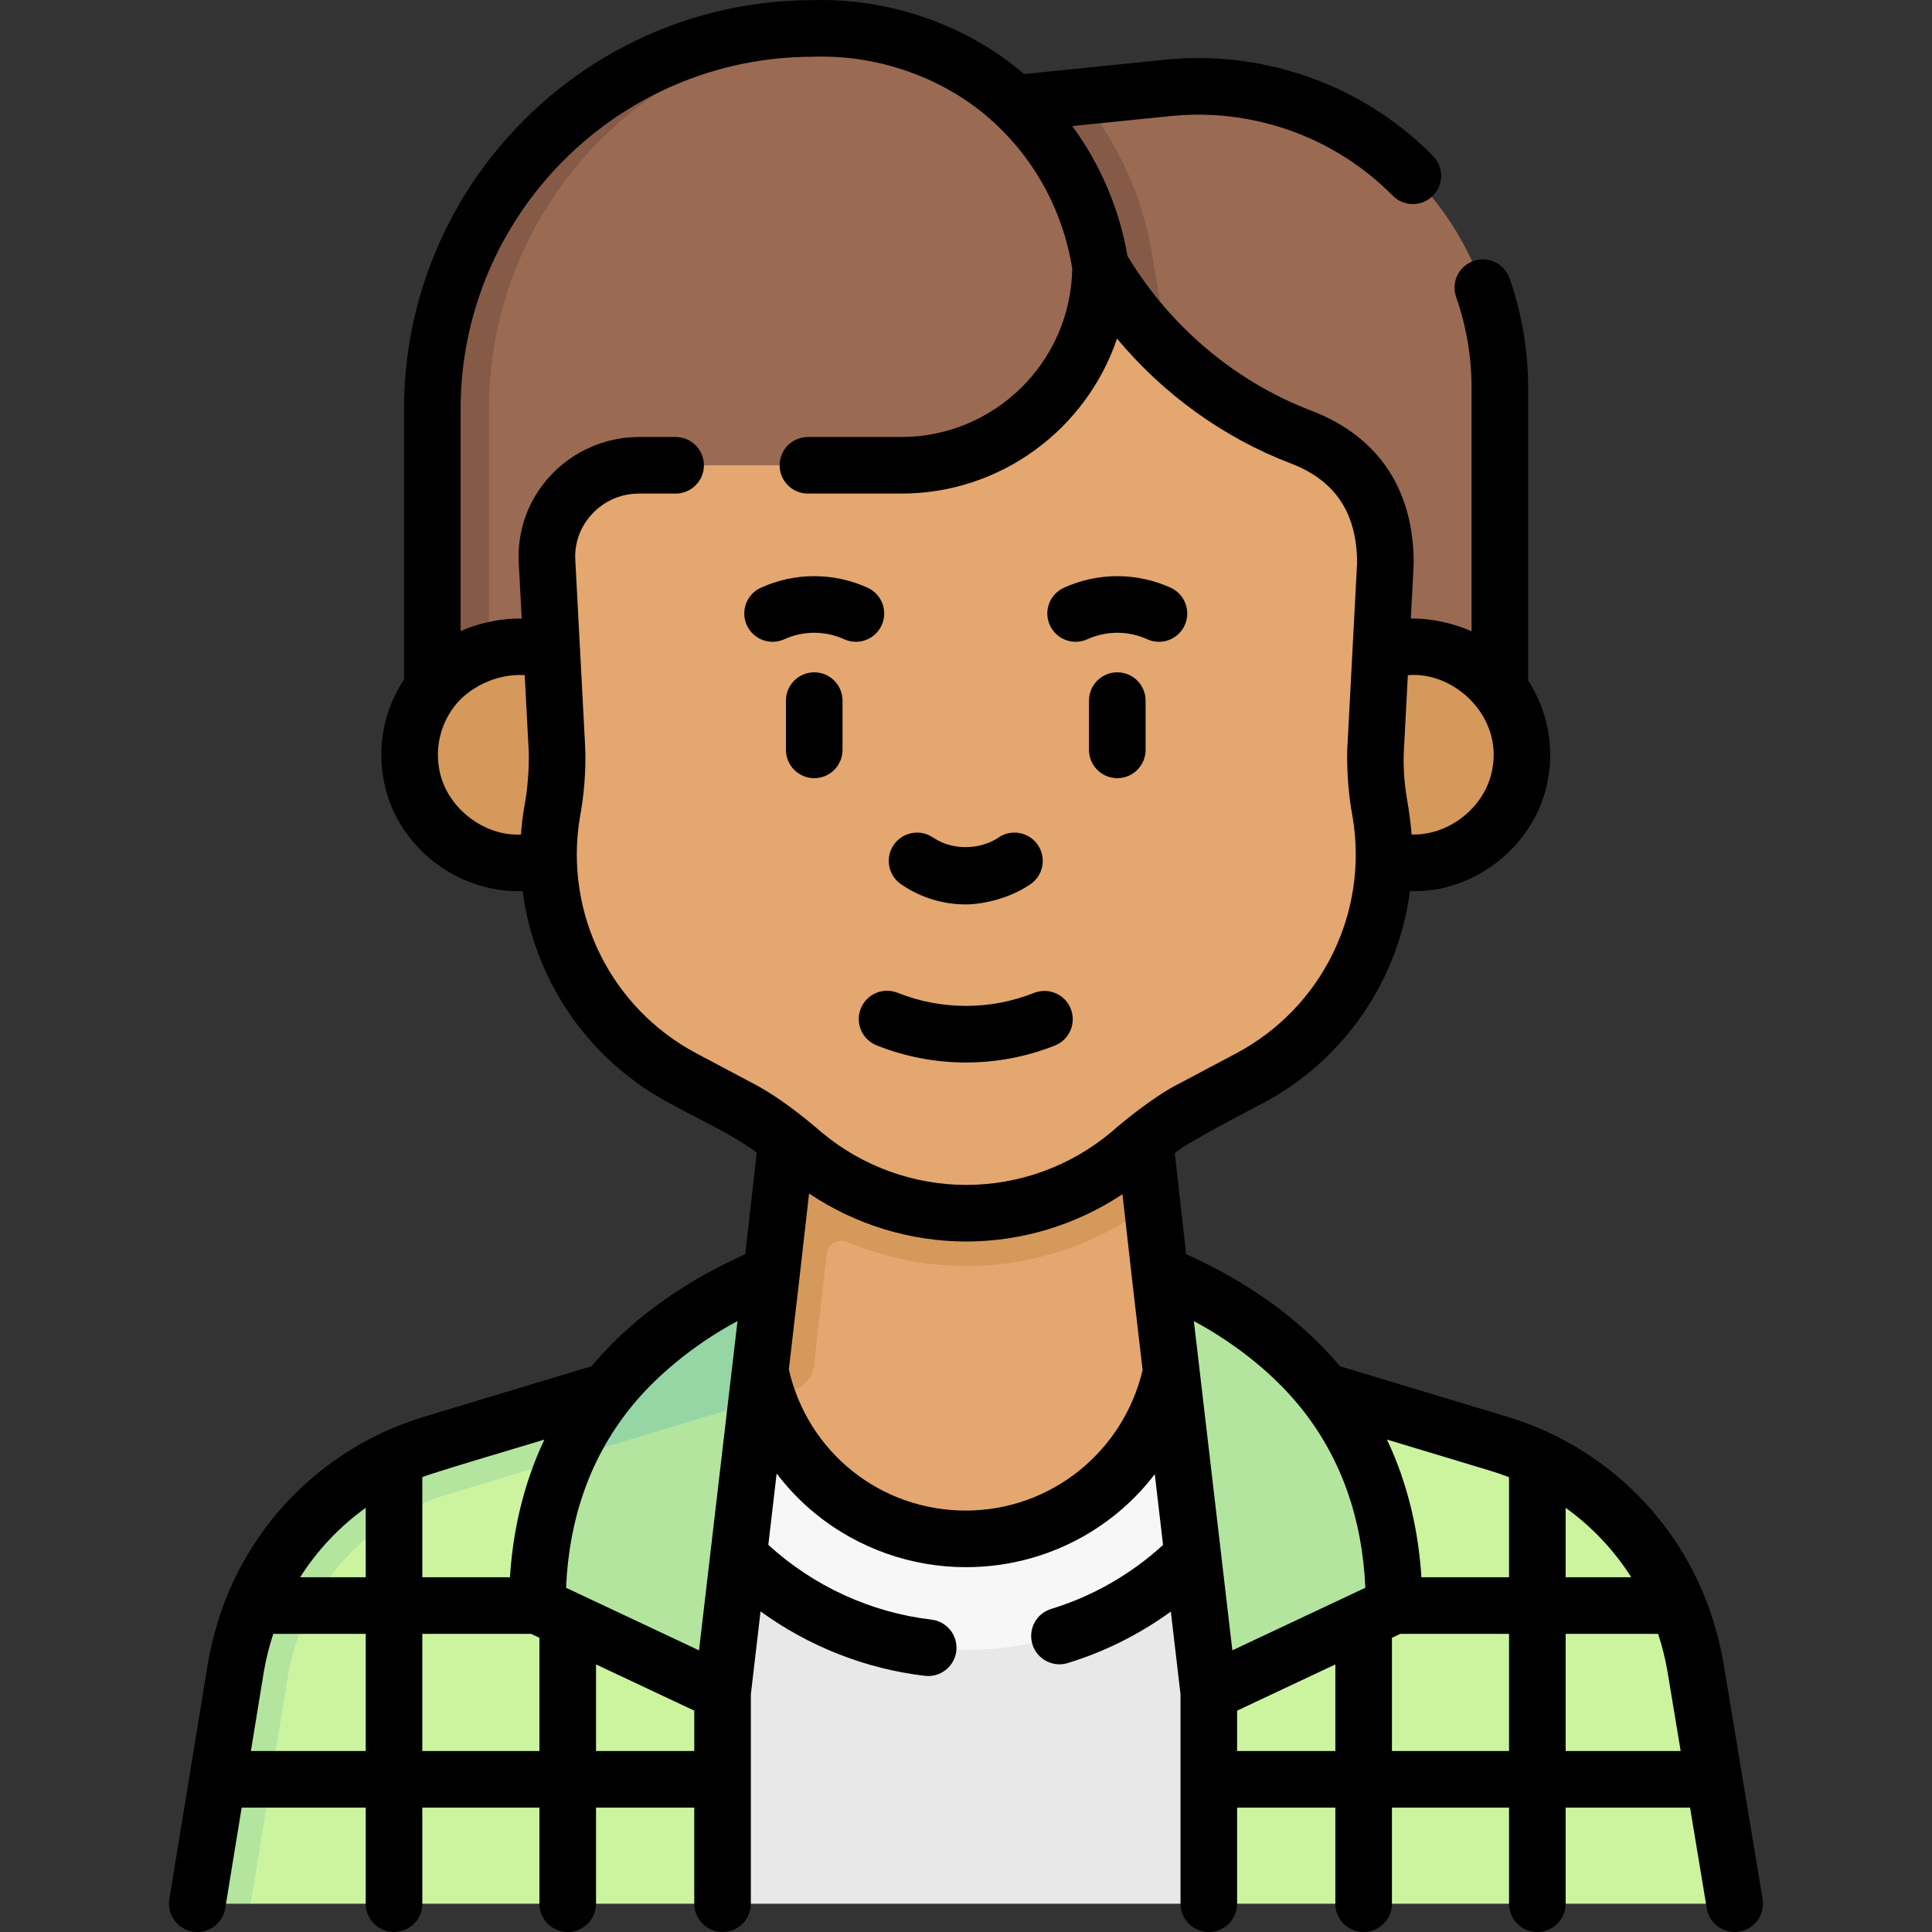
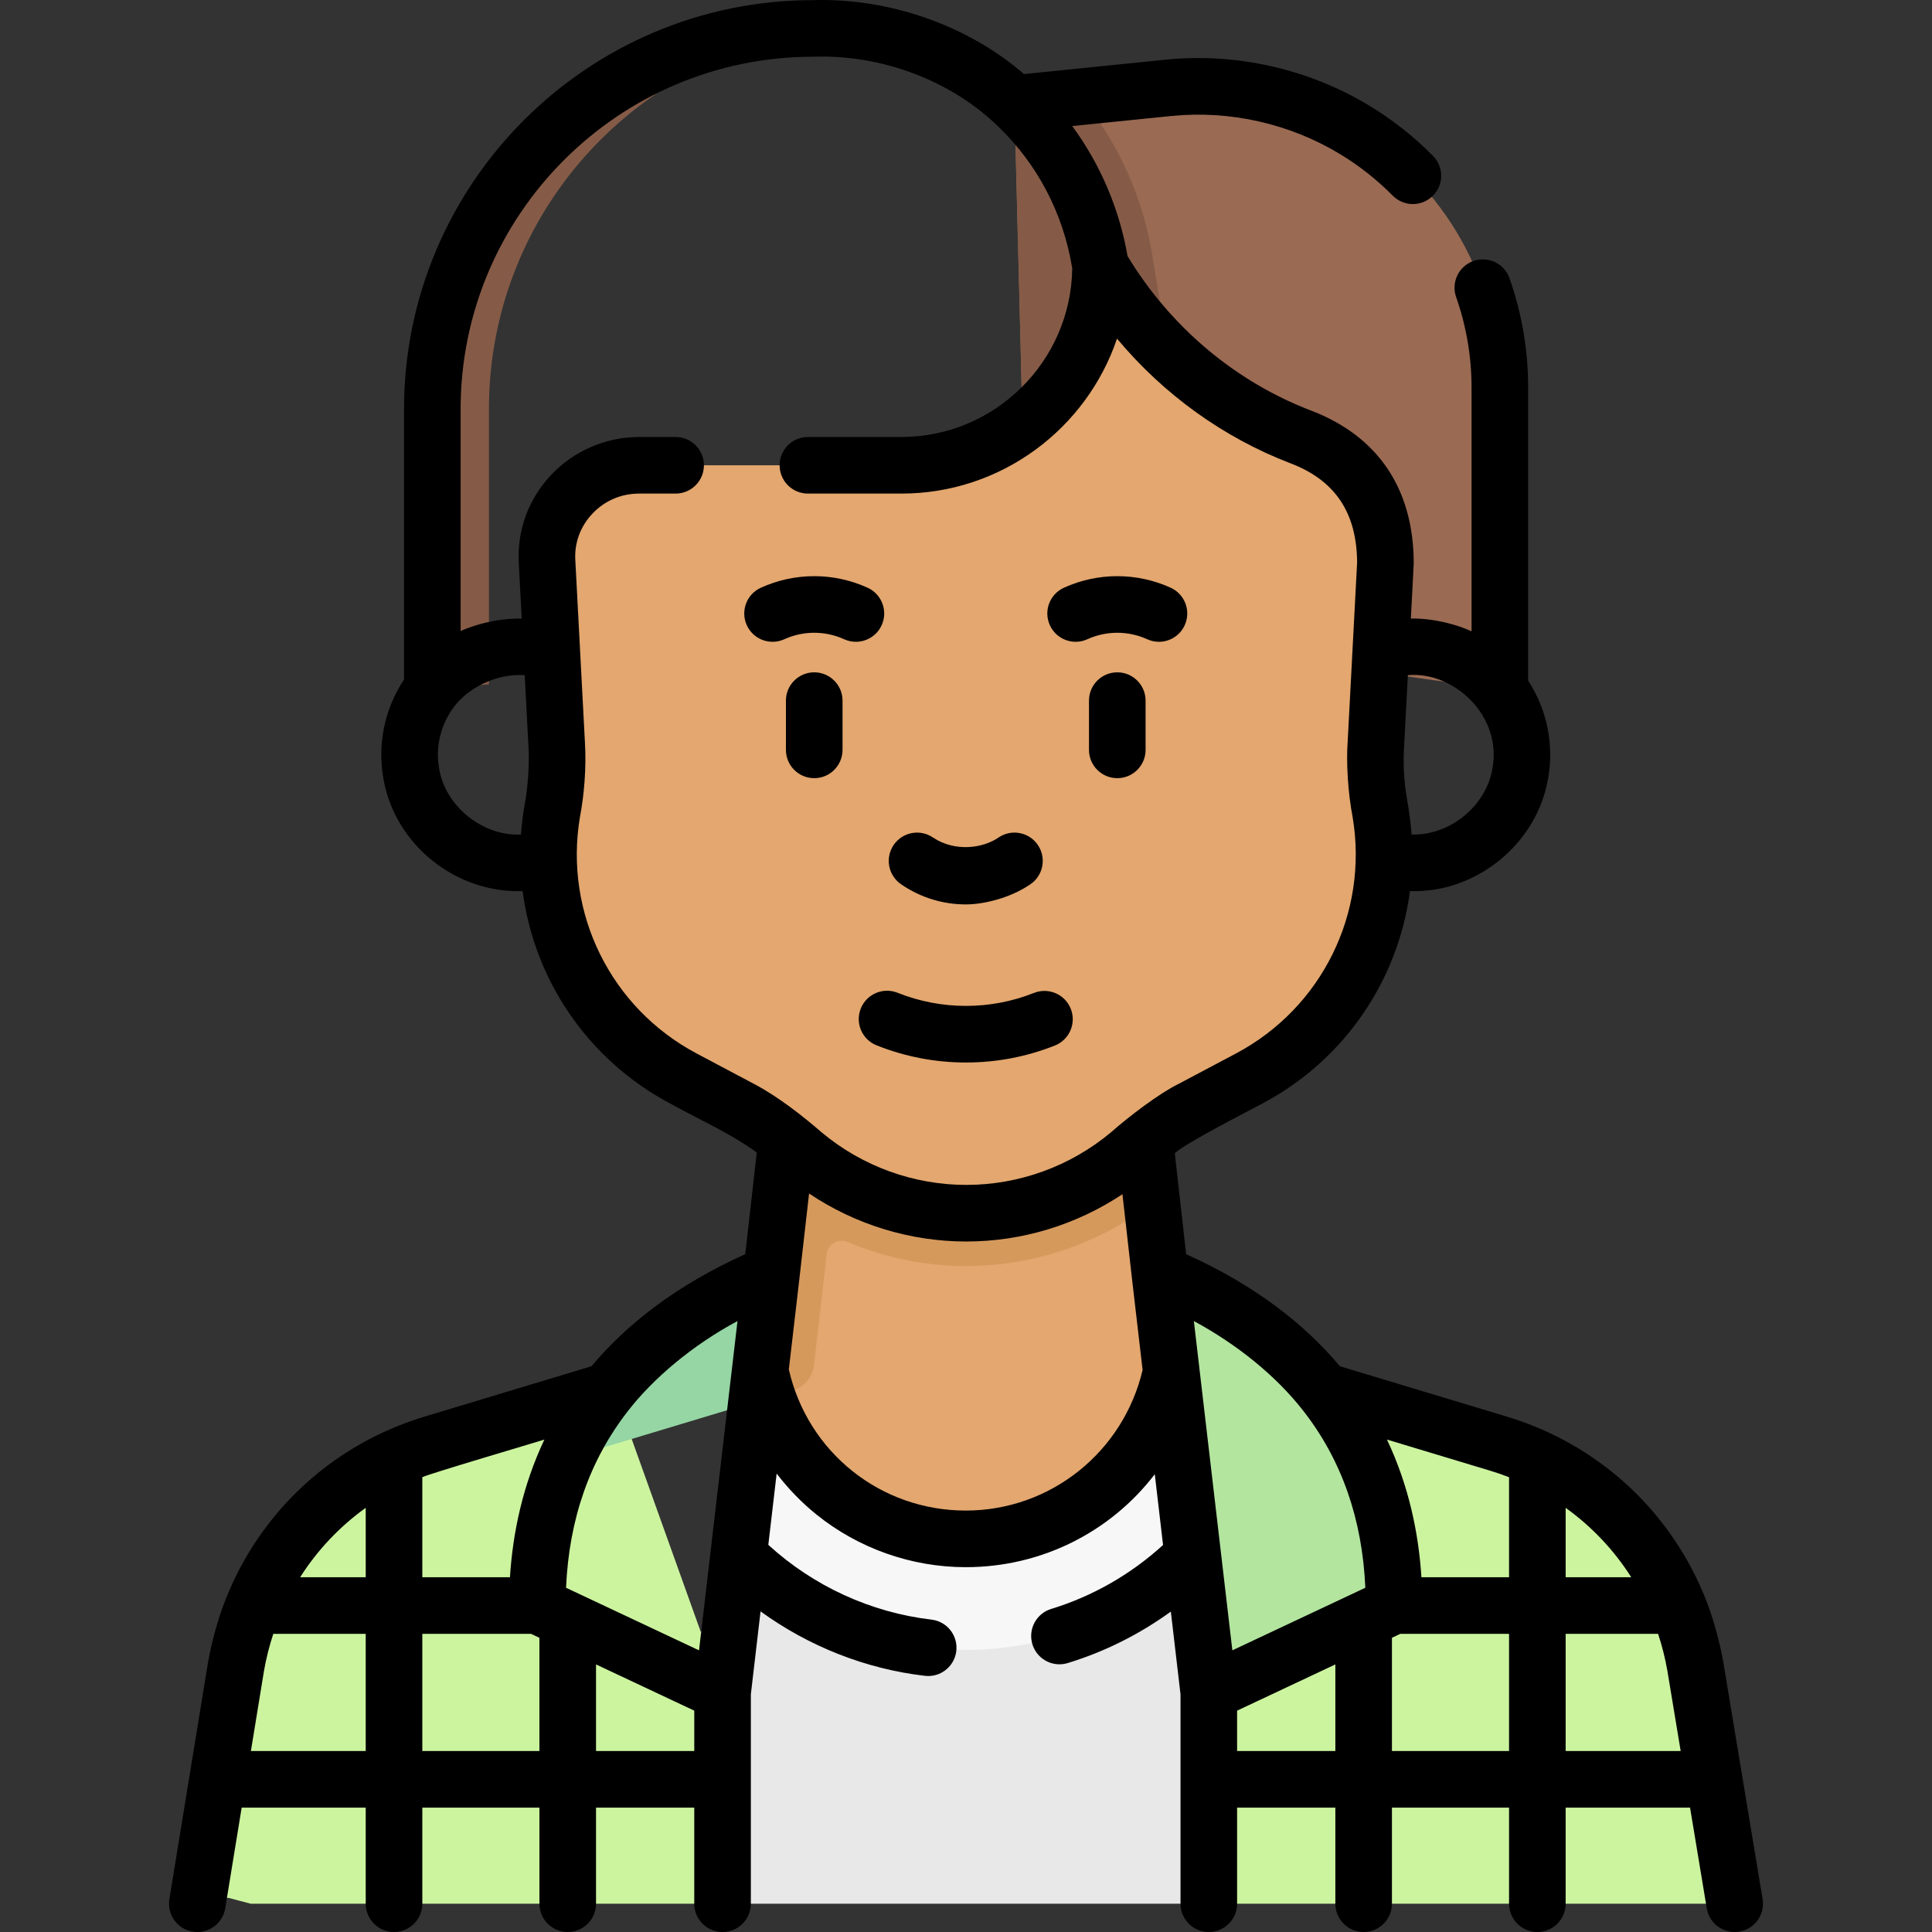
<svg xmlns="http://www.w3.org/2000/svg" id="Capa_1" enable-background="new 0 0 512.036 512.036" height="512" viewBox="0 0 512.036 512.036" width="512">
  <rect x="0" y="0" width="512.036" height="512.036" fill="#333333" stroke="none" />
  <g>
    <g>
      <path d="m193.444 412.828c15.344 15.115 39.335 27.186 62.574 27.186 23.229 0 46.679-12.084 62.021-27.186l-7.213-51.452c-5.783 24.519-28.523 42.243-54.809 42.243-26.422 0-49.655-17.53-55.298-42.243z" fill="#f8f7f7" />
      <path d="m191.5 504.535h128.819l18.036-58.181-22.777-33.505c-15.343 15.102-36.395 24.42-59.624 24.42-23.24 0-44.302-9.327-59.646-24.441l-20.141 37.611z" fill="#e8e8e8" />
      <path d="m191.5 504.535v-25.46l-2.397-5.997 2.397-9.003v-15.463l-27.929-77.967-45.957 14.773c-27.102 8.178-46.215 29.904-51.064 57.872l-10.851 53.915c-.497 3.043 1.852 5.805 4.935 5.805l5.784 1.524h30.51l7.835-3.713 7.165 3.713h31.04l8.093-3.713 6.907 3.713h33.532z" fill="#ccf49f" />
-       <path d="m161.188 368.595c-4.56 5.71-8.14 11.72-10.9 17.91l-31.55 9.52c-22.15 6.68-38.38 25.03-42.37 47.9l-9.95 60.61h-8.24c-3.08 0-5.43-2.76-4.94-5.81l3.209-19.65 5.252-7.5-2.802-7.5 3.671-22.48c.506-2.92 1.179-5.783 2.01-8.58l7.908-6.852-1.613-8.15c6.194-11.179 15.16-20.625 26.054-27.378l7.501-1.089 7.498-6.034c.915-.316 1.839-.614 2.772-.895z" fill="#b3e59f" />
      <path d="m320.319 504.535v-25.46l5.379-8.104-5.379-6.896v-15.463l30.31-80.022 46.495 14.029c.931.281 1.853.579 2.767.894l5.935 6.841 9.064.282c10.894 6.753 19.862 16.198 26.056 27.376l-1.631 8.342 7.927 6.66c.83 2.796 1.503 5.658 2.009 8.577l3.669 22.484-2.372 7.811 4.82 7.189 3.208 19.654c.497 3.043-1.852 5.805-4.935 5.805h-38.751l-8.001-2.415-6.999 2.415h-31.04l-7.28-3.053-7.72 3.053h-33.531z" fill="#ccf49f" />
      <path d="m307.337 337.535 12.983 111.077 46.757-22.003c1.445-.68 2.334-2.154 2.297-3.751-.753-31.98-15.317-65.856-62.037-85.323z" fill="#b3e59f" />
      <path d="m212.935 302.702-.172 34.834-11.454 27.157c5.643 24.712 28.224 43.151 54.646 43.151 26.285 0 48.812-18.301 54.596-42.82l-3.162-27.489-2.087-18.609-4.624-15.747z" fill="#e3a76f" />
-       <path d="m201.308 342.227-.784 29.169-9.025 77.216-46.757-22.003c-1.445-.68-2.334-2.154-2.297-3.751.285-12.143 2.562-24.559 7.835-36.356z" fill="#b3e59f" />
      <path d="m305.301 318.926-2.581-22.018h-93.702l-4.62 40.619-11.635 13.594 8.545 13.575c.46 2.03 1.04 4.01 1.73 5.95l7.06-2.13c3.059-.923 5.275-3.577 5.638-6.751l3.358-29.378c.302-2.641 3.051-4.267 5.501-3.236 9.91 4.173 20.623 6.384 31.504 6.384 17.779 0 35.102-5.879 49.202-16.609z" fill="#d6995c" />
      <path d="m204.478 337.535-3.17 27.16-.79 6.7-34.35 10.35-.93.28-9.83 2.93-5.12 1.55c2.76-6.19 6.34-12.2 10.9-17.91 9.63-12.1 23.61-22.85 43.29-31.06z" fill="#95d6a4" />
      <path d="m307.388 337.535-3.852-34.356-95.117-.477-3.936 34.834-2.186 18.706-41.097 12.374-.01-.026-46.495 14.029c-27.102 8.178-47.278 31.003-52.127 58.972l-9.325 57.138c-.497 3.043 1.852 5.805 4.935 5.805h133.322l54.795-71.52-7.521-27.868c5.43 1.745 11.205 2.696 17.18 2.696 26.285 0 48.812-18.301 54.596-42.82z" fill="none" />
      <path d="m397.503 182.734v-80.039c0-27.915-14.584-53.802-38.459-68.267-14.827-8.983-32.175-12.895-49.422-11.144l-23.245 2.36-8.807 3.435-8.71-1.657 3.476 137.742z" fill="#9a6a53" />
      <path d="m322.438 172.195-50.1-7.03-3.48-137.74 17.52-1.783c10.05 12.2 16.71 26.953 19.14 42.743z" fill="#855b47" />
-       <path d="m118.601 182.206-1.625-73.469c-.001-55.737 42.747-100.787 98.484-100.787h2.792c1.695 0 3.417-.358 5.086-.245 34.458 2.325 63.069 28.286 68.352 62.868l15.828 97.143z" fill="#9a6a53" />
      <path d="m223.931 7.747c-52.69 3.37-94.353 47.168-94.353 100.708v72.91l-15 1.15v-74.06c0-55.74 45.18-100.92 100.92-100.92h2.79c1.9 0 3.773.072 5.643.212z" fill="#855b47" />
-       <path d="m374.731 228.665h-237.554c-13.821 0-25.666-9.878-28.148-23.474-3.208-17.571 10.287-33.754 28.148-33.754h237.554c17.861 0 31.357 16.183 28.148 33.754-2.482 13.596-14.327 23.474-28.148 23.474z" fill="#d6995c" />
      <path d="m291.69 70.573c12.113 20.621 30.762 36.707 53.102 45.246 11.631 4.446 22.384 13.868 22.384 33.512l-2.516 47.707c-.347 5.195-.088 10.412.769 15.547l.465 2.785c4.765 28.526-9.254 56.902-34.805 70.451l-15.288 8.107c-4.104 2.176-7.971 4.772-11.539 7.746l-5.14 4.283c-12.079 10.066-27.305 15.578-43.028 15.578-15.723 0-30.951-5.514-43.03-15.58l-4.276-3.563c-4.432-3.694-8.298-6.288-12.402-8.464l-15.288-8.107c-25.551-13.55-39.569-41.925-34.805-70.451l.465-2.785c.858-5.135 1.116-10.352.769-15.547l-2.516-47.707c-.006-.089-.012-.179-.018-.268-.902-13.976 10.356-25.749 24.361-25.749h69.523c29.143 0 52.776-23.602 52.813-52.741z" fill="#e3a76f" />
    </g>
    <g>
      <path d="m215.794 178.186c-4.142 0-7.5 3.358-7.5 7.5v13.052c0 4.142 3.358 7.5 7.5 7.5s7.5-3.358 7.5-7.5v-13.052c0-4.143-3.358-7.5-7.5-7.5z" />
      <path d="m233.666 165.697c1.714-3.771.047-8.217-3.724-9.931-8.991-4.087-19.304-4.087-28.295 0-3.771 1.714-5.438 6.16-3.724 9.931s6.16 5.439 9.931 3.724c5.046-2.293 10.835-2.293 15.881 0 1.006.458 2.061.674 3.099.674 2.851.001 5.576-1.634 6.832-4.398z" />
      <path d="m296.114 178.186c-4.142 0-7.5 3.358-7.5 7.5v13.052c0 4.142 3.358 7.5 7.5 7.5s7.5-3.358 7.5-7.5v-13.052c0-4.143-3.358-7.5-7.5-7.5z" />
      <path d="m313.986 165.697c1.714-3.771.047-8.217-3.724-9.931-8.991-4.087-19.304-4.087-28.295 0-3.771 1.714-5.438 6.16-3.724 9.931 1.713 3.771 6.161 5.439 9.931 3.724 5.046-2.293 10.835-2.293 15.881 0 1.006.458 2.061.674 3.099.674 2.85.001 5.575-1.634 6.832-4.398z" />
      <path d="m238.789 234.338c5.174 3.568 11.159 5.358 17.152 5.358 4.375.017 11.502-1.519 16.985-5.231 3.48-2.246 4.481-6.888 2.235-10.368-2.247-3.481-6.89-4.482-10.368-2.235-4.186 2.977-11.664 4.004-17.489.127-3.41-2.352-8.081-1.493-10.432 1.917s-1.493 8.08 1.917 10.432z" />
      <path d="m274.049 263.151c-5.765 2.284-11.833 3.442-18.036 3.442-6.24 0-12.343-1.172-18.139-3.483-3.848-1.535-8.211.341-9.745 4.189s.341 8.21 4.189 9.745c7.571 3.019 15.543 4.549 23.694 4.549 8.102 0 16.029-1.513 23.561-4.496 3.851-1.526 5.736-5.884 4.211-9.735s-5.884-5.734-9.735-4.211z" />
      <path d="m467.141 503.308-10.448-62.998c-.867-4.843-2.737-12.251-5.427-18.409-9.426-22.189-28.148-39.288-51.923-46.462l-44.227-13.345c-9.396-11.199-22.55-21.493-40.758-29.705l-3.001-26.766c3.102-2.811 19.192-10.991 23.246-13.177 21.79-11.555 35.998-32.73 39.075-56.281 17.217.626 33.489-12.211 36.579-29.627 1.672-9.156-.241-18.478-5.254-26.172v-77.672c0-9.884-1.66-19.62-4.933-28.936-1.374-3.907-5.655-5.96-9.562-4.59-3.908 1.373-5.963 5.654-4.59 9.562 2.71 7.715 4.085 15.777 4.085 23.964v64.622c-3.686-1.726-10.094-3.515-16.088-3.379.039-.909.762-14.099.76-14.607 0-19.703-9.408-33.713-27.206-40.518-20.081-7.675-37.3-22.199-48.642-40.951-2.168-12.533-7.21-24.32-14.653-34.458l26.206-2.66c15.53-1.574 31.43 2.01 44.777 10.097 5.088 3.083 9.785 6.788 13.96 11.011 1.467 1.484 3.4 2.228 5.334 2.228 1.904 0 3.811-.721 5.272-2.166 2.946-2.912 2.974-7.661.062-10.606-5.042-5.101-10.712-9.574-16.855-13.295-16.117-9.764-35.319-14.093-54.065-12.191l-37.484 3.805c-14.884-12.923-35.758-20.198-55.882-19.591-59.784 0-108.421 48.638-108.421 108.421v71.637c-5.146 7.746-7.119 17.182-5.427 26.445 3.01 17.198 19.028 30.238 36.86 29.627 3.077 23.551 17.285 44.726 39.076 56.281 6.976 3.891 16.063 7.926 22.973 13.001l-3.044 26.94c-18.21 8.212-31.365 18.507-40.762 29.707l-44.226 13.345c-23.745 7.164-42.451 24.229-51.894 46.413-2.069 4.779-4.153 11.324-5.469 18.531l-10.273 62.944c-.667 4.088 2.106 7.943 6.194 8.61.409.067.815.099 1.217.099 3.61 0 6.792-2.614 7.393-6.293l4.353-26.67h32.878v25.462c0 4.142 3.358 7.5 7.5 7.5s7.5-3.358 7.5-7.5v-25.462h31.038v25.462c0 4.142 3.358 7.5 7.5 7.5s7.5-3.358 7.5-7.5v-25.462h26.035v25.462c0 4.142 3.358 7.5 7.5 7.5s7.5-3.358 7.5-7.5v-55.487l2.57-21.988c12.784 9.281 27.848 15.249 43.563 17.082.295.034.588.051.878.051 3.753 0 6.995-2.812 7.44-6.632.479-4.114-2.467-7.838-6.581-8.318-16.043-1.871-31.287-8.879-43.24-19.813l2.208-18.893c3.051 3.997 6.575 7.648 10.522 10.834 11.162 9.011 25.223 13.973 39.594 13.973 20.222 0 38.476-9.441 50.098-24.634l2.192 18.753c-8.498 7.768-18.688 13.606-29.642 16.947-3.962 1.209-6.194 5.4-4.985 9.362.986 3.233 3.958 5.313 7.171 5.313.725 0 1.462-.106 2.191-.328 9.774-2.982 19.038-7.624 27.328-13.645l2.564 21.936v55.487c0 4.142 3.358 7.5 7.5 7.5s7.5-3.358 7.5-7.5v-25.462h26.036v25.462c0 4.142 3.358 7.5 7.5 7.5s7.5-3.358 7.5-7.5v-25.462h31.037v25.462c0 4.142 3.358 7.5 7.5 7.5s7.5-3.358 7.5-7.5v-25.462h32.973l4.426 26.689c.609 3.671 3.787 6.274 7.39 6.274.408 0 .821-.033 1.236-.102 4.086-.678 6.849-4.539 6.172-8.626zm-94.998-305.771c.002-.035.004-.07.006-.104l.975-18.495c12.255-1.083 25.121 10.871 22.377 24.907-1.623 9.567-11.024 17.624-21.387 17.321-.134-2.06-.623-6.142-1.289-9.816-.76-4.557-.99-9.205-.682-13.813zm-275.216 266.536h-30.43l3.46-21.201c.587-3.383 1.423-6.673 2.477-9.859h24.493zm0-46.059h-17.382c4.565-7.179 10.455-13.419 17.381-18.396v18.396zm46.037 46.059h-31.038v-31.06h28.812l2.225 1.047v30.013zm-7.812-46.059h-23.226v-26.511c1.826-.931 29.905-9.183 32.352-9.976-5.842 12.347-8.392 24.957-9.126 36.487zm48.848 46.059h-26.036v-22.953l26.036 12.252zm1.261-26.686-35.243-16.585c.798-18.233 6.293-33.873 16.401-46.84 6.628-8.558 17.034-17.427 29.043-23.845zm-46.363-223.253c-.392 2.348-.657 4.693-.824 7.031-9.684.547-19.878-7.055-21.668-17.321-1.07-5.861.372-11.838 3.955-16.555 3.607-4.886 11.18-8.883 18.702-8.352l.976 18.495c.322 4.208-.017 10.975-1.141 16.702zm117.056 186.21c-22.578 0-41.873-15.425-46.891-37.398 1.376-11.616 4.084-35.094 5.365-46.63 12.267 8.237 26.797 12.72 41.667 12.72 14.758 0 29.18-4.417 41.388-12.535 1.27 11.588 3.983 35.151 5.341 46.587-5.137 21.778-24.456 37.256-46.87 37.256zm38.367-100.149c-10.709 8.925-24.285 13.84-38.227 13.84s-27.518-4.916-38.228-13.841c-5.077-4.374-11.443-9.44-17.965-12.892l-15.288-8.107c-22.734-12.056-35.16-37.208-30.921-62.59 1.049-5.521 1.77-12.817 1.324-20.012l-2.519-47.753-.017-.26c-.296-4.598 1.292-8.999 4.473-12.392 3.249-3.465 7.654-5.374 12.404-5.374h9.703c4.142 0 7.5-3.358 7.5-7.5s-3.358-7.5-7.5-7.5h-9.703c-8.811 0-17.32 3.687-23.347 10.115-6.047 6.45-9.065 14.837-8.498 23.625l.759 14.384c-4.342-.089-10.295.722-16.194 3.303v-58.784c0-51.513 41.908-93.421 93.421-93.421 18.078-.649 36.536 6.247 49.186 18.613 10.068 9.715 17.098 22.664 19.49 37.482-.338 24.69-20.533 44.683-45.294 44.683h-24.757c-4.142 0-7.5 3.358-7.5 7.5s3.358 7.5 7.5 7.5h24.757c26.516 0 49.108-17.224 57.161-41.071 12.33 14.776 28.222 26.259 46.071 33.082 11.761 4.496 17.507 13.105 17.562 26.316l-2.502 47.453c-.401 5.331.053 13.45 1.324 20.012 4.239 25.381-8.187 50.534-30.921 62.59l-15.288 8.107c-4.972 2.44-12.796 8.345-17.966 12.892zm59.585 163.878h-26.036v-10.701l26.036-12.252zm-27.296-26.686-10.201-87.27c11.256 6.082 21.72 14.417 29.042 23.844 10.108 12.967 15.604 28.608 16.402 46.841zm73.333 26.686h-31.037v-30.013l2.225-1.047h28.812zm0-46.059h-23.226c-.733-11.53-3.284-24.139-9.127-36.487l27.418 8.273c1.677.506 3.32 1.078 4.934 1.702v26.512zm15-18.398c6.931 4.978 12.823 11.22 17.388 18.398h-17.388zm0 64.457v-31.06h24.499c1.048 3.169 1.878 6.442 2.462 9.805l3.525 21.255z" />
    </g>
  </g>
</svg>